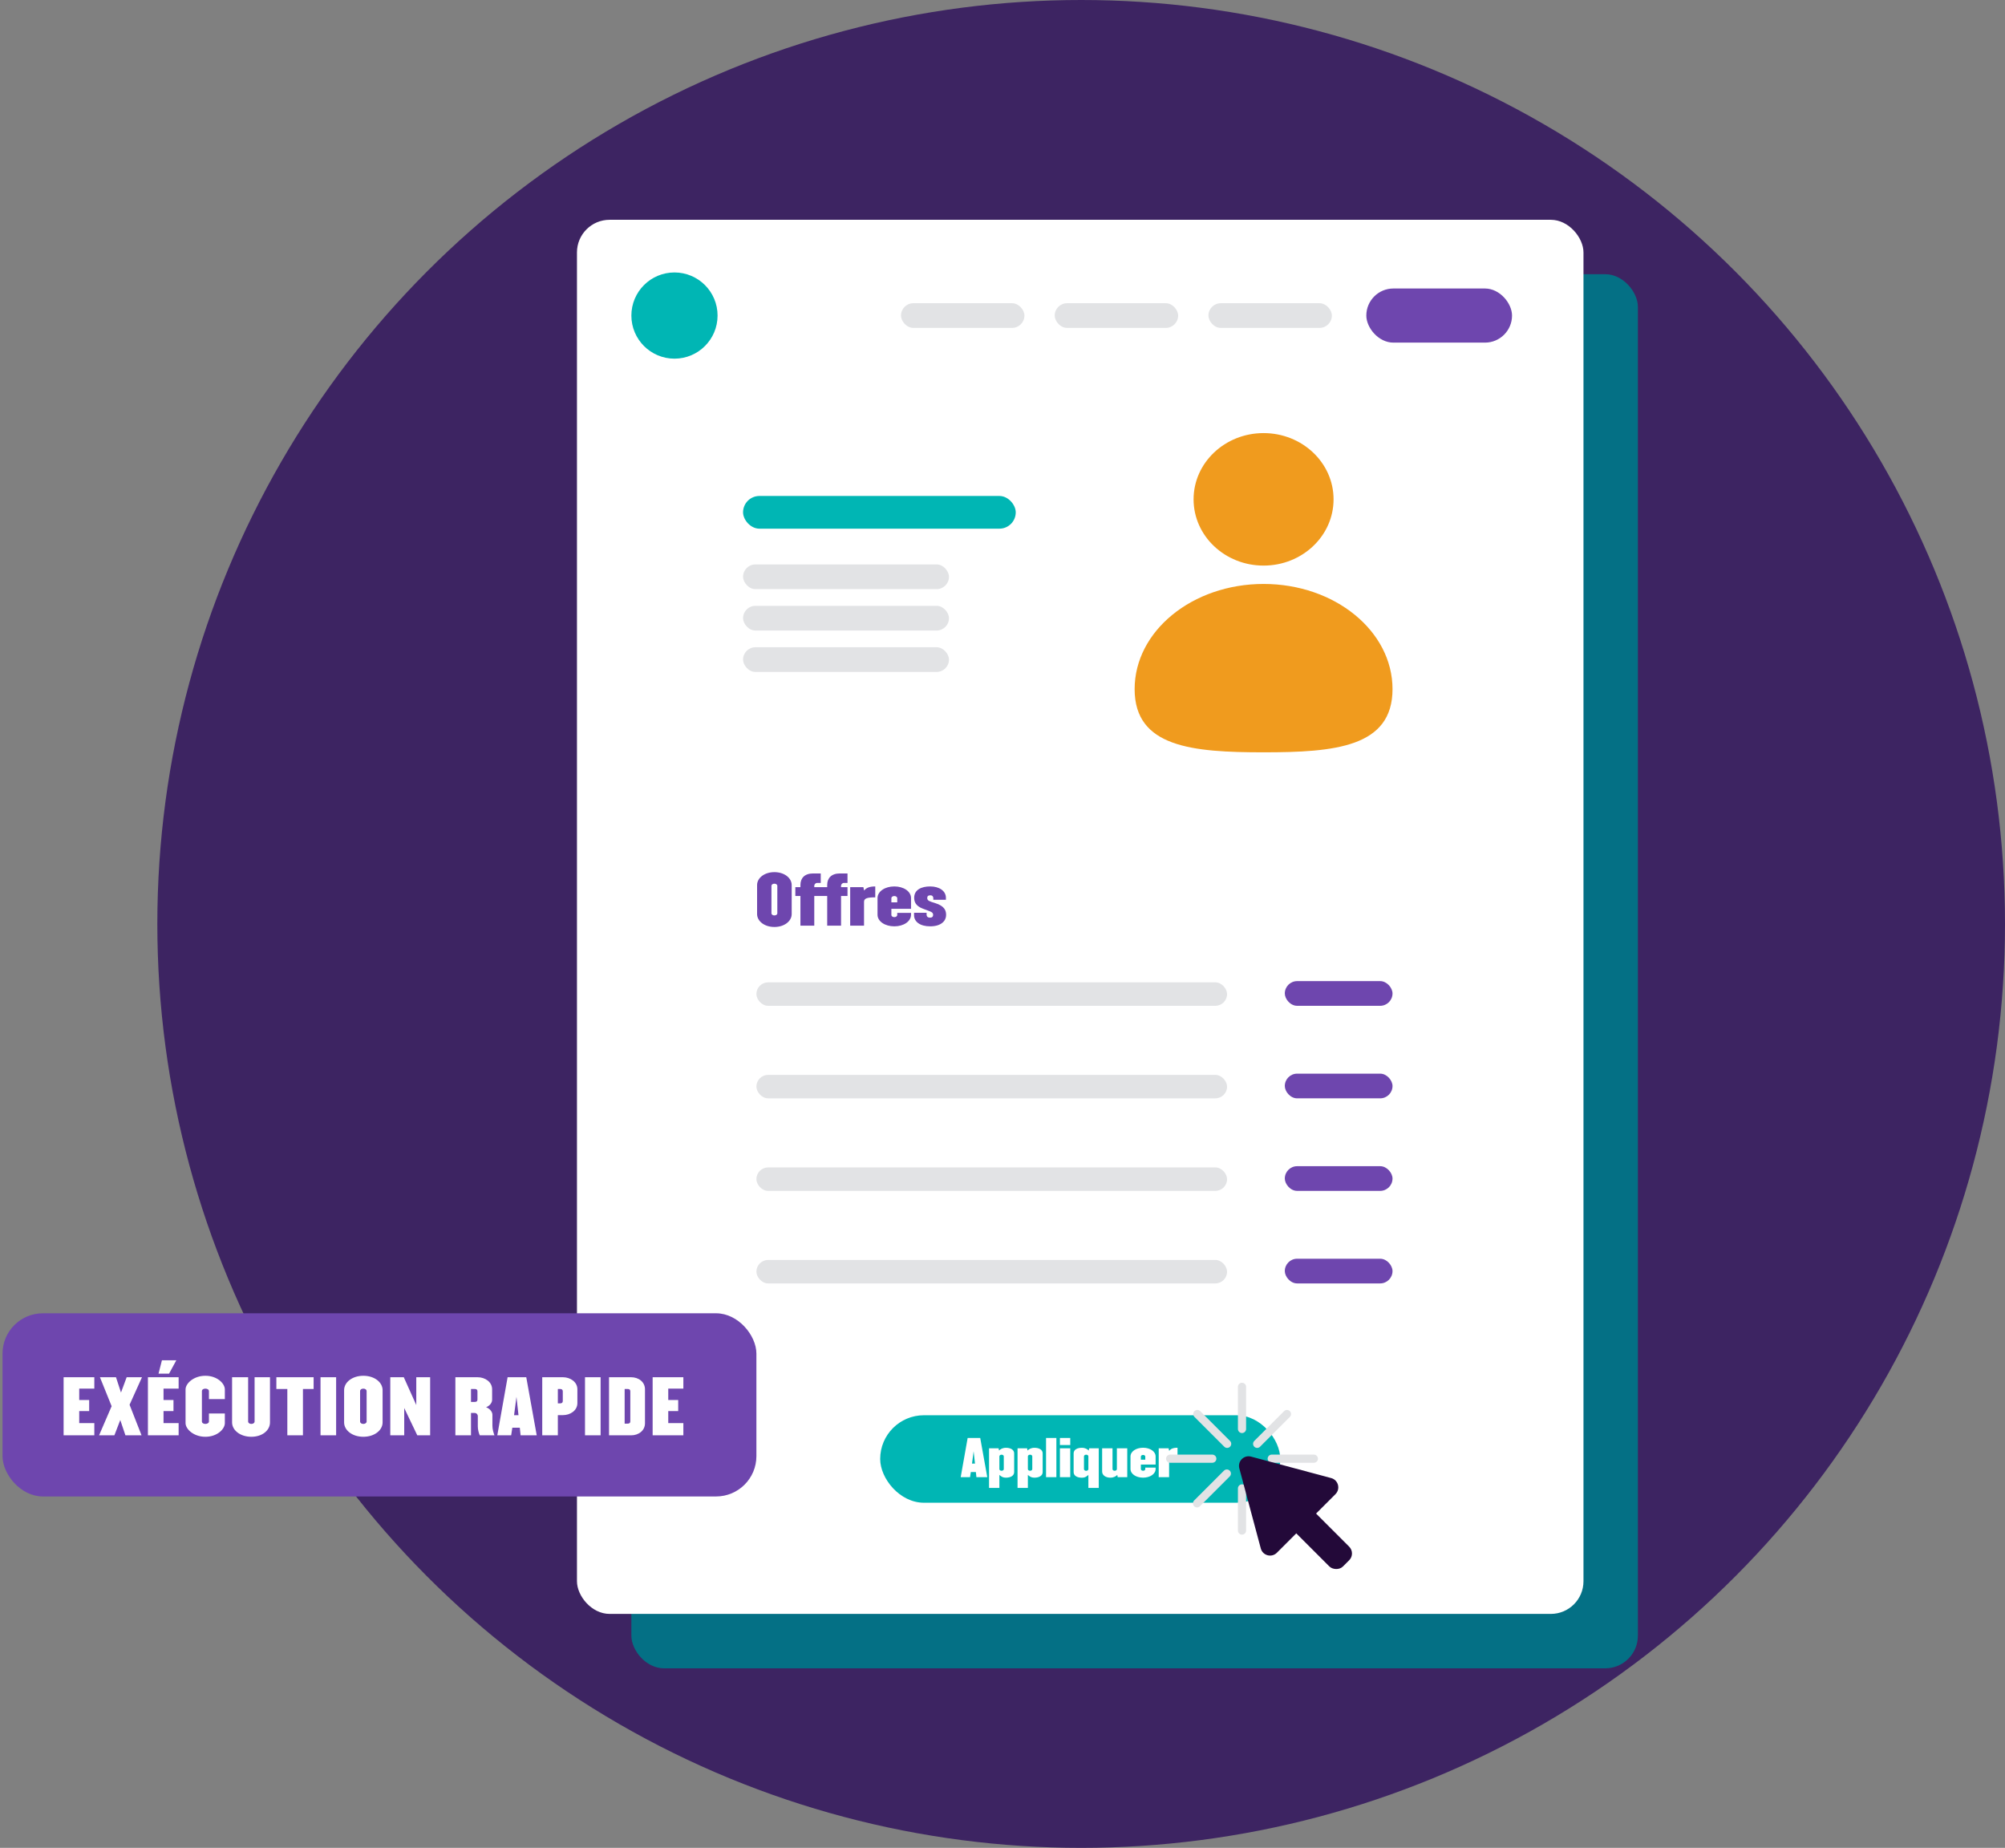
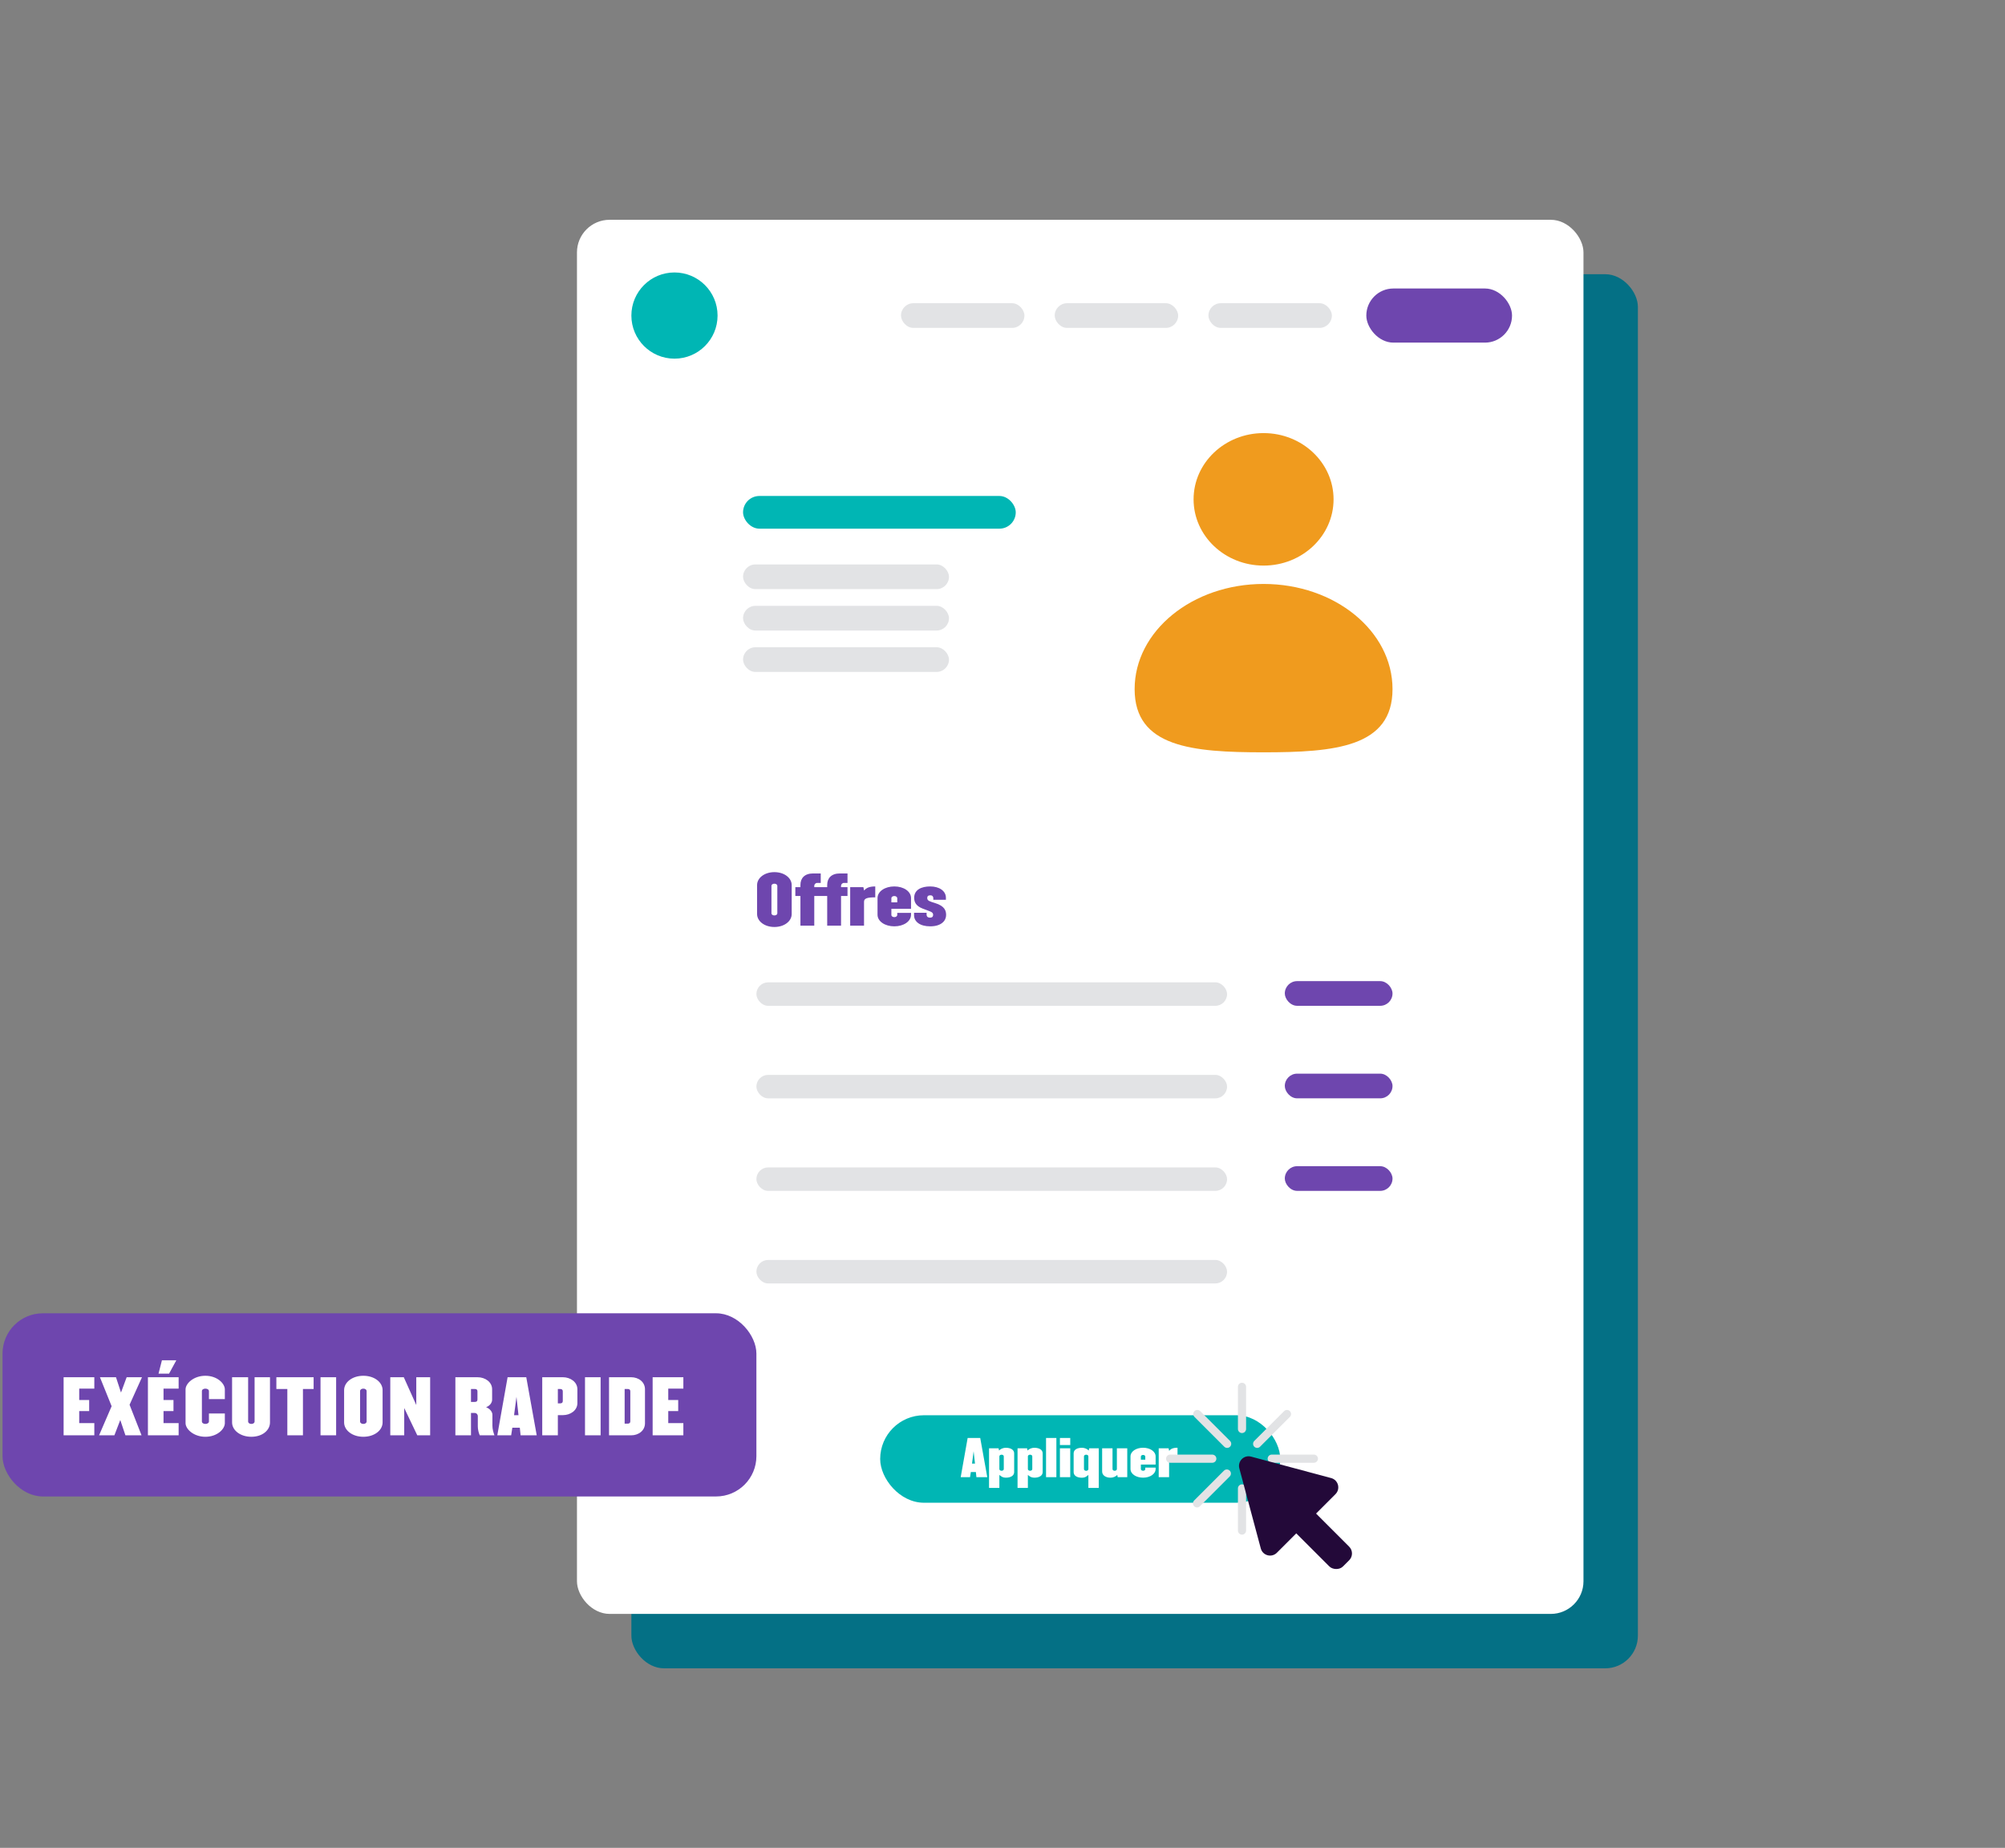
<svg xmlns="http://www.w3.org/2000/svg" width="497" height="458" viewBox="0 0 497 458" fill="none">
  <rect x="0" y="0" width="497" height="458" fill="#808080" stroke="none" />
-   <circle cx="268" cy="229" r="229" fill="#3D2462" />
  <rect x="156.505" y="67.964" width="249.495" height="345.539" rx="8.092" fill="#047085" />
  <rect x="143.018" y="54.477" width="249.495" height="345.539" rx="8.092" fill="white" />
  <rect x="338.684" y="71.506" width="36.118" height="13.414" rx="6.707" fill="#6E46AE" />
  <rect x="218.18" y="350.774" width="99.17" height="21.685" rx="10.842" fill="#00B6B4" />
  <rect x="299.548" y="75.153" width="30.597" height="6.12" rx="3.06" fill="#E2E3E5" />
  <rect x="184.189" y="122.928" width="67.594" height="8.104" rx="4.052" fill="#00B6B4" />
  <rect x="184.189" y="139.896" width="51.045" height="6.12" rx="3.06" fill="#E2E3E5" />
  <rect x="187.496" y="243.478" width="116.67" height="5.816" rx="2.908" fill="#E2E3E5" />
  <rect x="318.477" y="243.174" width="26.7" height="6.12" rx="3.06" fill="#6E46AE" />
  <rect x="318.477" y="266.109" width="26.7" height="6.12" rx="3.06" fill="#6E46AE" />
  <rect x="318.477" y="289.045" width="26.7" height="6.12" rx="3.06" fill="#6E46AE" />
-   <rect x="318.477" y="311.981" width="26.7" height="6.12" rx="3.06" fill="#6E46AE" />
  <rect x="184.189" y="150.159" width="51.045" height="6.12" rx="3.06" fill="#E2E3E5" />
  <rect x="187.496" y="266.414" width="116.67" height="5.816" rx="2.908" fill="#E2E3E5" />
  <rect x="184.189" y="160.422" width="51.045" height="6.12" rx="3.06" fill="#E2E3E5" />
  <rect x="187.496" y="289.349" width="116.67" height="5.816" rx="2.908" fill="#E2E3E5" />
  <rect x="187.496" y="312.284" width="116.67" height="5.816" rx="2.908" fill="#E2E3E5" />
  <rect x="261.443" y="75.153" width="30.597" height="6.12" rx="3.06" fill="#E2E3E5" />
  <rect x="223.339" y="75.153" width="30.597" height="6.12" rx="3.06" fill="#E2E3E5" />
  <ellipse cx="17.35" cy="16.42" rx="17.35" ry="16.42" transform="matrix(-1 0 0 1 330.565 107.344)" fill="#F09B1E" />
  <path d="M281.253 170.803C281.253 185.2 295.563 186.465 313.215 186.465C330.867 186.465 345.177 185.2 345.177 170.803C345.177 156.406 330.867 144.735 313.215 144.735C295.563 144.735 281.253 156.406 281.253 170.803Z" fill="#F09B1E" />
  <circle cx="167.188" cy="78.213" r="10.683" fill="#00B6B4" />
  <path d="M196.245 226.553V219.367C196.245 217.603 194.416 216.163 191.956 216.163C189.496 216.163 187.667 217.603 187.667 219.367V226.553C187.667 228.317 189.496 229.758 191.956 229.758C194.416 229.758 196.245 228.317 196.245 226.553ZM192.684 226.343C192.684 226.683 192.361 226.893 191.956 226.893C191.551 226.893 191.228 226.683 191.228 226.343V219.578C191.228 219.238 191.551 219.027 191.956 219.027C192.361 219.027 192.684 219.238 192.684 219.578V226.343ZM201.842 222.07H205.047V229.434H208.478V222.07H210.08V219.885H208.478V219.545C208.478 219.189 208.802 218.833 209.19 218.833H210.08V216.487H208.203C206.083 216.487 205.047 217.652 205.047 219.335V219.885H201.842V219.545C201.842 219.189 202.166 218.833 202.554 218.833H203.445V216.487H201.567C199.447 216.487 198.411 217.652 198.411 219.335V219.885H197.149V222.07H198.411V229.434H201.842V222.07ZM216.96 222.41V219.707C215.39 219.707 214.694 220.128 214.192 220.727L214.014 219.885H210.745V229.434H214.176V223.494C214.176 222.62 215.099 222.41 216.96 222.41ZM225.826 226.715V226.262H222.411V226.764C222.411 227.087 222.087 227.314 221.683 227.314C221.278 227.314 220.954 227.087 220.954 226.764V225.258H225.826V222.588C225.826 220.921 223.981 219.707 221.683 219.707C219.384 219.707 217.523 220.921 217.523 222.588V226.715C217.523 228.382 219.384 229.596 221.683 229.596C223.981 229.596 225.826 228.382 225.826 226.715ZM222.411 223.656H220.954V222.637C220.954 222.313 221.278 222.086 221.683 222.086C222.087 222.086 222.411 222.313 222.411 222.637V223.656ZM234.522 226.812C234.522 225.793 234.263 224.579 231.754 223.818C230.476 223.413 229.845 223.284 229.845 222.572C229.845 222.103 230.103 221.908 230.638 221.908C231.139 221.908 231.35 222.264 231.35 222.588V223.009H234.473V222.507C234.473 220.84 232.855 219.707 230.573 219.707C228.42 219.707 226.608 220.516 226.608 222.507C226.608 223.543 226.996 224.53 228.695 225.194C230.605 225.938 231.301 226.003 231.301 226.731C231.301 227.265 230.994 227.443 230.508 227.443C229.99 227.443 229.683 227.152 229.683 226.731V226.23H226.575V226.812C226.575 228.463 228.064 229.596 230.573 229.596C233.373 229.596 234.522 228.172 234.522 226.812Z" fill="#6E46AE" />
-   <path d="M244.728 366.124L242.98 356.414H239.861L238.137 366.124H240.455L240.65 364.85H241.9L242.033 366.124H244.728ZM241.681 362.762H240.941L241.341 359.691L241.681 362.762ZM251.392 364.862V360.225C251.392 359.303 250.481 358.841 249.365 358.841C248.503 358.841 247.969 359.193 247.641 359.521L247.532 358.963H245.165V368.783H247.726V365.566C248.126 365.894 248.503 366.246 249.365 366.246C250.481 366.246 251.392 365.784 251.392 364.862ZM248.818 364.121C248.818 364.364 248.576 364.534 248.272 364.534C247.969 364.534 247.726 364.364 247.726 364.121V360.965C247.726 360.723 247.969 360.553 248.272 360.553C248.576 360.553 248.818 360.723 248.818 360.965V364.121ZM258.457 364.862V360.225C258.457 359.303 257.546 358.841 256.429 358.841C255.568 358.841 255.034 359.193 254.706 359.521L254.597 358.963H252.23V368.783H254.791V365.566C255.191 365.894 255.568 366.246 256.429 366.246C257.546 366.246 258.457 365.784 258.457 364.862ZM255.883 364.121C255.883 364.364 255.64 364.534 255.337 364.534C255.034 364.534 254.791 364.364 254.791 364.121V360.965C254.791 360.723 255.034 360.553 255.337 360.553C255.64 360.553 255.883 360.723 255.883 360.965V364.121ZM261.856 366.124V356.414H259.294V366.124H261.856ZM265.293 358.162V356.414H262.732V358.162H265.293ZM265.293 366.124V358.963H262.732V366.124H265.293ZM272.36 368.783V358.963H269.993L269.872 359.521C269.544 359.193 269.022 358.841 268.16 358.841C267.032 358.841 266.133 359.303 266.133 360.225V364.862C266.133 365.784 267.032 366.258 268.16 366.258C269.022 366.258 269.399 365.894 269.787 365.566V368.783H272.36ZM269.787 364.121C269.787 364.364 269.544 364.546 269.241 364.546C268.937 364.546 268.695 364.364 268.695 364.121V360.965C268.695 360.723 268.937 360.553 269.241 360.553C269.544 360.553 269.787 360.723 269.787 360.965V364.121ZM279.425 366.124V358.963H276.852V364.121C276.852 364.364 276.609 364.534 276.306 364.534C276.014 364.534 275.772 364.364 275.772 364.121V358.963H273.198V364.728C273.198 365.663 274.109 366.246 275.225 366.246C276.087 366.246 276.621 365.906 276.949 365.566L277.058 366.124H279.425ZM286.454 364.085V363.745H283.892V364.121C283.892 364.364 283.65 364.534 283.346 364.534C283.043 364.534 282.8 364.364 282.8 364.121V362.993H286.454V360.99C286.454 359.739 285.07 358.829 283.346 358.829C281.623 358.829 280.227 359.739 280.227 360.99V364.085C280.227 365.335 281.623 366.246 283.346 366.246C285.07 366.246 286.454 365.335 286.454 364.085ZM283.892 361.791H282.8V361.026C282.8 360.783 283.043 360.613 283.346 360.613C283.65 360.613 283.892 360.783 283.892 361.026V361.791ZM291.883 360.856V358.829C290.706 358.829 290.184 359.145 289.808 359.594L289.674 358.963H287.222V366.124H289.796V361.669C289.796 361.014 290.487 360.856 291.883 360.856Z" fill="white" />
+   <path d="M244.728 366.124L242.98 356.414H239.861L238.137 366.124H240.455L240.65 364.85H241.9L242.033 366.124H244.728ZM241.681 362.762H240.941L241.341 359.691L241.681 362.762ZM251.392 364.862V360.225C251.392 359.303 250.481 358.841 249.365 358.841C248.503 358.841 247.969 359.193 247.641 359.521L247.532 358.963H245.165V368.783H247.726V365.566C248.126 365.894 248.503 366.246 249.365 366.246C250.481 366.246 251.392 365.784 251.392 364.862ZM248.818 364.121C248.818 364.364 248.576 364.534 248.272 364.534C247.969 364.534 247.726 364.364 247.726 364.121V360.965C247.726 360.723 247.969 360.553 248.272 360.553C248.576 360.553 248.818 360.723 248.818 360.965V364.121ZM258.457 364.862V360.225C258.457 359.303 257.546 358.841 256.429 358.841C255.568 358.841 255.034 359.193 254.706 359.521L254.597 358.963H252.23V368.783H254.791V365.566C255.191 365.894 255.568 366.246 256.429 366.246C257.546 366.246 258.457 365.784 258.457 364.862ZM255.883 364.121C255.883 364.364 255.64 364.534 255.337 364.534C255.034 364.534 254.791 364.364 254.791 364.121V360.965C254.791 360.723 255.034 360.553 255.337 360.553C255.64 360.553 255.883 360.723 255.883 360.965V364.121ZM261.856 366.124V356.414H259.294V366.124H261.856ZM265.293 358.162V356.414H262.732V358.162H265.293ZM265.293 366.124V358.963H262.732V366.124H265.293ZM272.36 368.783V358.963H269.993L269.872 359.521C269.544 359.193 269.022 358.841 268.16 358.841C267.032 358.841 266.133 359.303 266.133 360.225V364.862C266.133 365.784 267.032 366.258 268.16 366.258C269.022 366.258 269.399 365.894 269.787 365.566V368.783H272.36ZM269.787 364.121C269.787 364.364 269.544 364.546 269.241 364.546C268.937 364.546 268.695 364.364 268.695 364.121V360.965C268.695 360.723 268.937 360.553 269.241 360.553C269.544 360.553 269.787 360.723 269.787 360.965V364.121ZM279.425 366.124V358.963H276.852V364.121C276.852 364.364 276.609 364.534 276.306 364.534C276.014 364.534 275.772 364.364 275.772 364.121V358.963H273.198V364.728C273.198 365.663 274.109 366.246 275.225 366.246C276.087 366.246 276.621 365.906 276.949 365.566L277.058 366.124H279.425ZM286.454 364.085V363.745H283.892V364.121C283.892 364.364 283.65 364.534 283.346 364.534C283.043 364.534 282.8 364.364 282.8 364.121V362.993H286.454V360.99C286.454 359.739 285.07 358.829 283.346 358.829C281.623 358.829 280.227 359.739 280.227 360.99V364.085C280.227 365.335 281.623 366.246 283.346 366.246C285.07 366.246 286.454 365.335 286.454 364.085M283.892 361.791H282.8V361.026C282.8 360.783 283.043 360.613 283.346 360.613C283.65 360.613 283.892 360.783 283.892 361.026V361.791ZM291.883 360.856V358.829C290.706 358.829 290.184 359.145 289.808 359.594L289.674 358.963H287.222V366.124H289.796V361.669C289.796 361.014 290.487 360.856 291.883 360.856Z" fill="white" />
  <path d="M307.869 354.176V343.729" stroke="#E2E3E5" stroke-width="2.023" stroke-linecap="round" />
  <path d="M307.869 368.908L307.869 379.356" stroke="#E2E3E5" stroke-width="2.023" stroke-linecap="round" />
  <path d="M311.627 357.859L319.015 350.472" stroke="#E2E3E5" stroke-width="2.023" stroke-linecap="round" />
  <path d="M304.111 365.225L296.724 372.613" stroke="#E2E3E5" stroke-width="2.023" stroke-linecap="round" />
  <path d="M304.186 357.859L296.798 350.472" stroke="#E2E3E5" stroke-width="2.023" stroke-linecap="round" />
  <path d="M315.236 361.542L325.683 361.542" stroke="#E2E3E5" stroke-width="2.023" stroke-linecap="round" />
  <path d="M300.503 361.542L290.056 361.542" stroke="#E2E3E5" stroke-width="2.023" stroke-linecap="round" />
  <path d="M307.207 363.947C306.732 362.175 308.353 360.554 310.124 361.029L329.969 366.346C331.74 366.821 332.333 369.035 331.037 370.332L316.51 384.859C315.213 386.156 312.998 385.563 312.524 383.791L307.207 363.947Z" fill="#230939" />
  <rect x="318.863" y="377.591" width="6.938" height="17.463" rx="2.382" transform="rotate(-45 318.863 377.591)" fill="#230939" />
  <rect x="0.625" y="325.504" width="186.872" height="45.402" rx="10" fill="#6E46AE" />
  <path d="M23.381 355.752V352.728H19.637V349.74H22.103V347.004H19.637V344.178H23.381V341.352H15.767V355.752H23.381ZM35.195 341.352H31.397L29.993 345.15L28.751 341.352H24.773L27.671 348.534L24.557 355.752H28.355L29.813 351.954L31.091 355.752H35.087L32.117 348.174L35.195 341.352ZM43.703 337.158H40.139L39.294 340.47H41.904L43.703 337.158ZM44.279 355.752V352.728H40.535V349.74H43.002V347.004H40.535V344.178H44.279V341.352H36.666V355.752H44.279ZM55.734 352.728V350.334H51.792V352.314C51.792 352.692 51.378 352.926 50.91 352.926C50.442 352.926 50.046 352.692 50.046 352.314V344.79C50.046 344.412 50.442 344.178 50.91 344.178C51.378 344.178 51.792 344.412 51.792 344.79V346.77H55.734V344.376C55.734 342.9 53.844 340.992 50.91 340.992C47.994 340.992 45.996 342.9 45.996 344.376V352.728C45.996 354.204 47.994 356.112 50.91 356.112C53.844 356.112 55.734 354.204 55.734 352.728ZM66.924 352.548V341.352H63.108V352.314C63.108 352.692 62.766 352.926 62.298 352.926C61.866 352.926 61.506 352.692 61.506 352.314V341.352H57.528V352.548C57.528 354.51 59.58 356.112 62.298 356.112C65.034 356.112 66.924 354.51 66.924 352.548ZM77.74 344.268V341.352H68.506V344.268H71.224V355.752H75.094V344.268H77.74ZM83.32 355.752V341.352H79.45V355.752H83.32ZM94.838 352.548V344.556C94.838 342.594 92.804 340.992 90.068 340.992C87.332 340.992 85.298 342.594 85.298 344.556V352.548C85.298 354.51 87.332 356.112 90.068 356.112C92.804 356.112 94.838 354.51 94.838 352.548ZM90.878 352.314C90.878 352.692 90.518 352.926 90.068 352.926C89.618 352.926 89.258 352.692 89.258 352.314V344.79C89.258 344.412 89.618 344.178 90.068 344.178C90.518 344.178 90.878 344.412 90.878 344.79V352.314ZM106.625 355.752V341.352H103.187V348.246L100.091 341.352H96.743V355.752H100.199V348.984L103.439 355.752H106.625ZM122.563 355.752C122.311 355.05 122.059 354.258 122.059 353.34V350.658C122.059 349.974 121.483 349.164 120.493 348.786C121.483 348.408 121.987 347.616 121.987 346.932V344.34C121.987 342.522 120.241 341.352 118.369 341.352H112.879V355.752H116.749V350.208H117.631C118.171 350.208 118.441 350.64 118.441 350.964V353.52C118.441 354.276 118.639 355.122 118.927 355.752H122.563ZM118.351 346.896C118.351 347.31 118.117 347.472 117.685 347.472H116.749V344.268H117.685C118.117 344.268 118.351 344.43 118.351 344.844V346.896ZM133.043 355.752L130.451 341.352H125.825L123.269 355.752H126.707L126.995 353.862H128.849L129.047 355.752H133.043ZM128.525 350.766H127.427L128.021 346.212L128.525 350.766ZM143.122 347.76V344.34C143.122 342.522 141.376 341.352 139.522 341.352H134.41V355.752H138.28V350.748H139.522C141.376 350.748 143.122 349.596 143.122 347.76ZM139.504 347.256C139.504 347.67 139.252 347.832 138.838 347.832H138.28V344.268H138.838C139.252 344.268 139.504 344.43 139.504 344.844V347.256ZM148.881 355.752V341.352H145.011V355.752H148.881ZM159.878 352.764V344.34C159.878 342.522 158.294 341.352 156.44 341.352H150.968V355.752H156.44C158.294 355.752 159.878 354.582 159.878 352.764ZM156.242 352.278C156.242 352.692 156.008 352.854 155.576 352.854H154.838V344.268H155.576C156.008 344.268 156.242 344.43 156.242 344.844V352.278ZM169.391 355.752V352.728H165.647V349.74H168.113V347.004H165.647V344.178H169.391V341.352H161.777V355.752H169.391Z" fill="white" />
</svg>